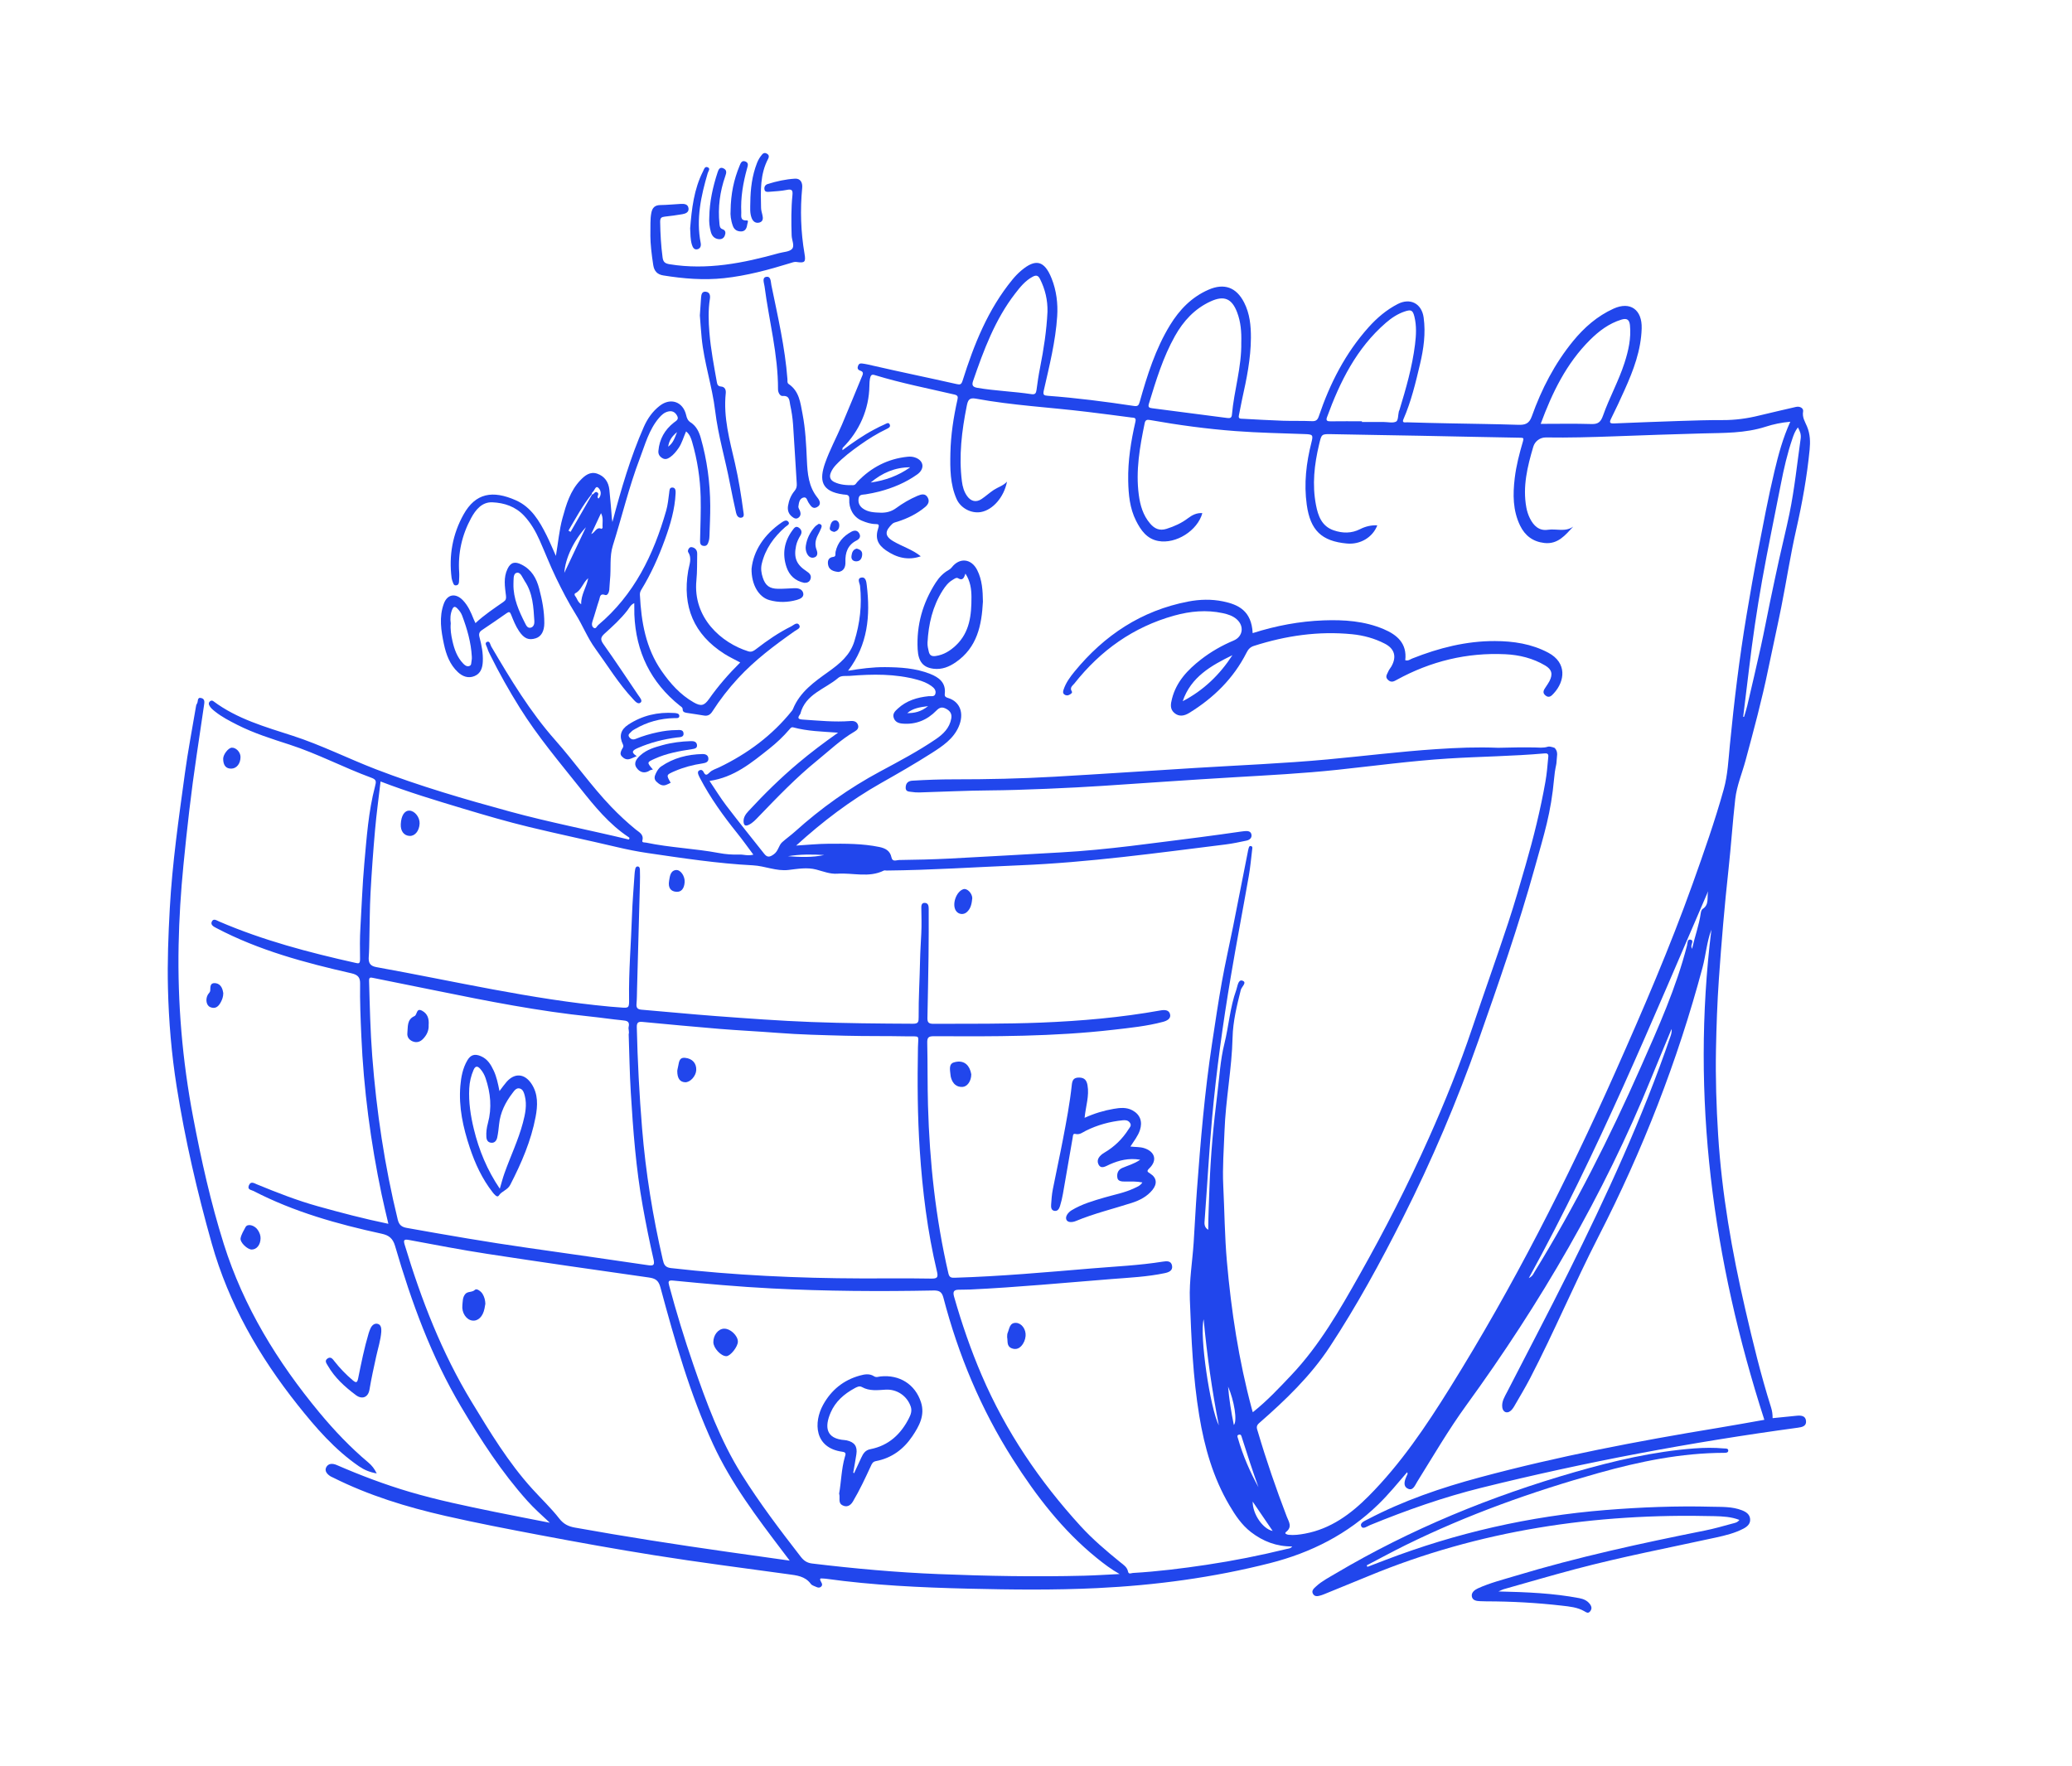
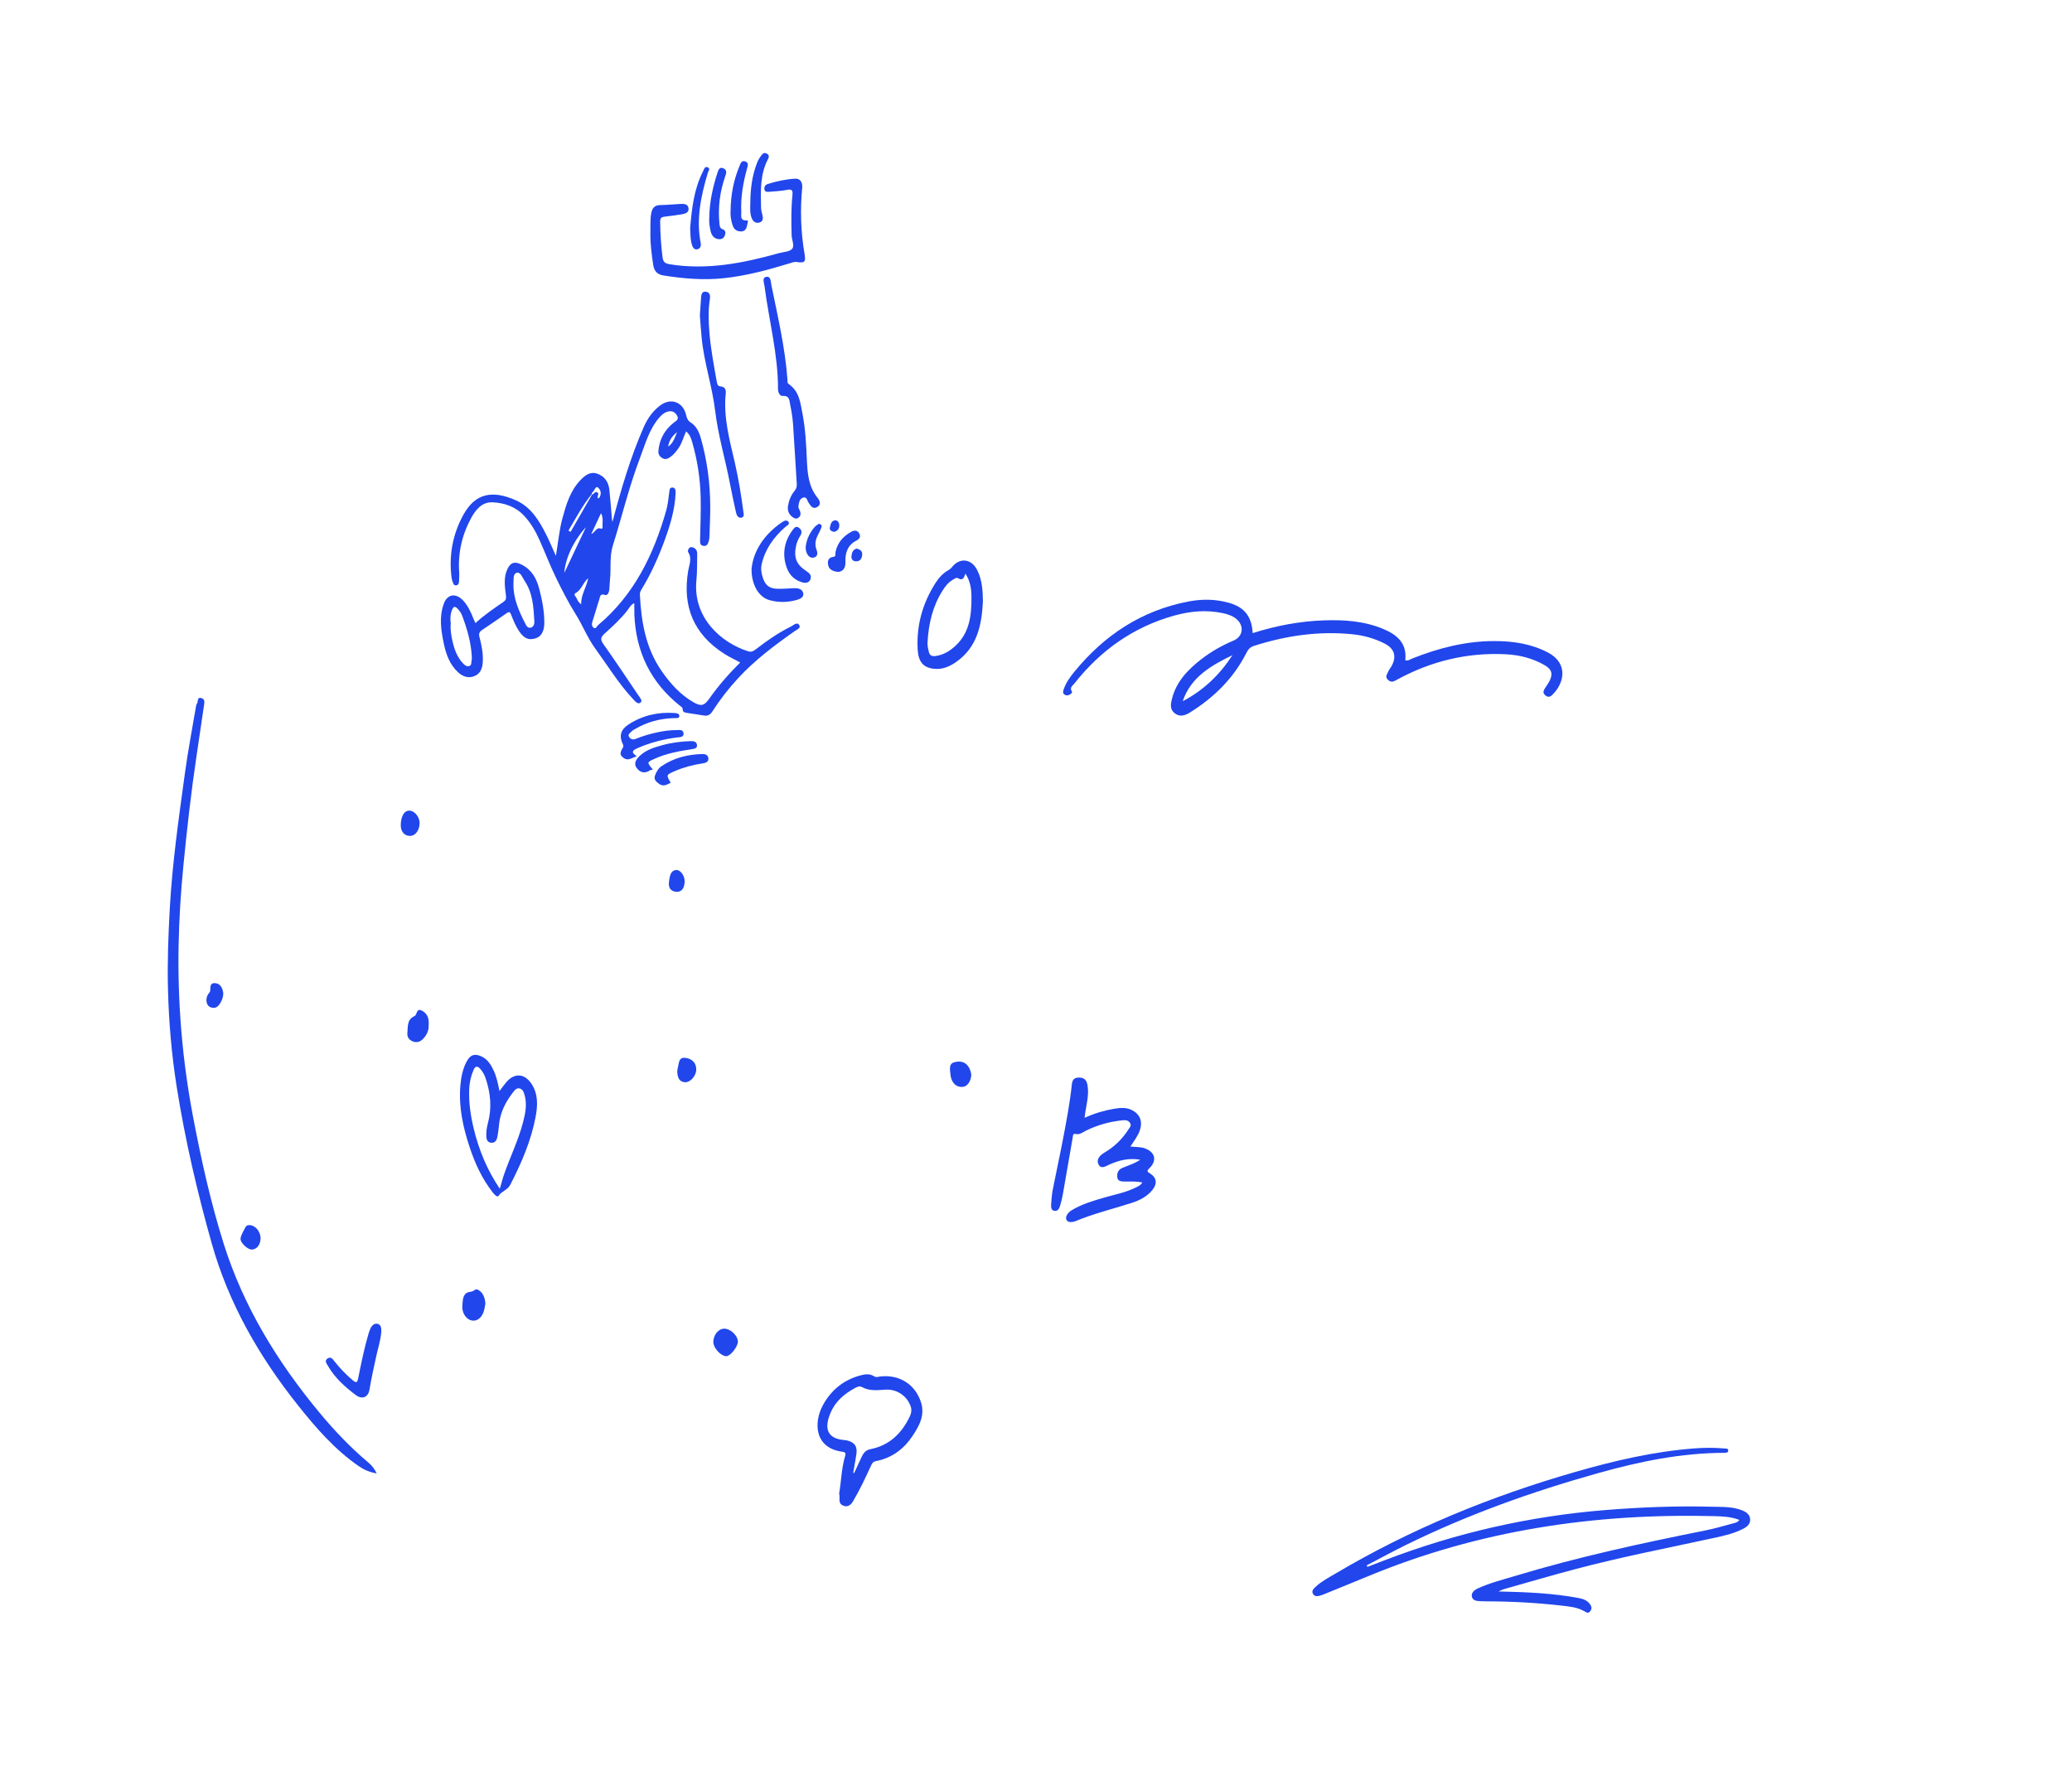
<svg xmlns="http://www.w3.org/2000/svg" width="1408" height="1200" viewBox="0 0 1408 1200" fill="none">
  <g clip-path="url(#clip0_3749_45150)">
-     <path d="M878.166 1050.97C867.501 1051.07 858.283 1047.55 850.04 1041.18C843.696 1036.27 839.365 1029.71 835.411 1022.99C824.348 1004.21 818.486 983.565 814.962 962.242C810.641 936.105 809.551 909.664 808.555 883.243C808.062 870.28 810.285 857.431 811.134 844.52C811.91 832.647 812.466 820.764 813.347 808.902C815.822 775.549 818.59 742.227 823.635 709.147C825.763 695.155 827.819 681.143 830.315 667.214C832.569 654.639 835.432 642.168 837.939 629.635C841.305 612.822 844.577 595.998 847.891 579.175C848.038 578.43 848.132 577.675 848.363 576.962C848.656 576.018 848.74 574.602 850.24 575.043C851.33 575.368 850.995 576.564 850.89 577.382C850.177 583.37 849.642 589.391 848.604 595.317C844.598 618.16 840.204 640.941 836.355 663.816C830.996 695.617 826.581 727.554 823.666 759.701C821.569 782.807 820.363 805.965 818.611 829.081C818.444 831.294 818.035 833.927 821.034 835.773C821.097 825.757 821.558 816.254 821.883 806.731C822.628 785.46 824.61 764.263 827.242 743.15C828.647 731.865 829.245 720.411 831.993 709.409C835.023 697.274 835.799 684.646 840.078 672.826C840.98 670.33 841.294 665.526 844.21 666.449C847.733 667.582 843.685 670.655 843.172 672.731C840.508 683.377 837.834 694.18 837.582 705.015C837.079 726.379 832.853 747.356 832.097 768.637C831.657 780.982 830.64 793.316 831.248 805.703C832.098 822.862 832.202 840.052 833.712 857.18C836.691 891.005 841.798 924.463 850.607 957.302C850.785 957.962 850.984 958.623 851.32 959.766C861.115 951.984 869.315 943.184 877.579 934.448C896.696 914.236 910.361 890.291 923.899 866.294C941.003 835.983 956.839 805.011 971.027 773.22C981.892 748.898 991.844 724.219 1000.34 698.952C1008.43 674.881 1017.01 650.978 1024.96 626.866C1029.22 613.955 1032.97 600.855 1036.75 587.776C1042.12 569.148 1046.79 550.385 1050.16 531.296C1051.1 525.968 1051.56 520.545 1052.04 515.144C1052.16 513.749 1052.68 511.735 1049.71 512.008C1027.89 513.948 1005.96 514.116 984.104 515.5C958.967 517.095 933.988 520.472 908.945 523.146C885.549 525.643 862.048 526.849 838.568 528.233C808.859 529.974 779.16 532.114 749.461 534.065C728.445 535.449 694.028 537.012 672.97 537.148C656.915 537.253 640.859 538.092 624.804 538.543C623.011 538.596 621.196 538.459 619.424 538.187C617.61 537.903 615.313 538.155 615.439 535.082C615.565 532.03 617.316 530.708 620.011 530.551C629.46 529.974 638.93 529.628 648.389 529.639C671.072 529.66 693.755 529.156 716.407 527.866C748.318 526.052 780.219 523.87 812.12 521.909C842.008 520.063 871.948 518.878 901.772 516.14C926.49 513.864 951.123 510.76 975.893 509.123C990.617 508.148 1003.35 507.624 1018.09 508.2C1028.14 508.001 1032.84 507.823 1042.76 507.97C1044.95 508.001 1048.84 508.484 1051.77 507.477C1053.51 506.942 1056.91 508.494 1056.51 508.316C1059.12 511.273 1057.87 513.549 1057.64 518.773C1057.47 520.44 1056.72 522.129 1056.1 528.883C1053.89 552.954 1049.41 566.337 1042.96 589.58C1031.92 629.372 1018.31 668.305 1004.63 707.207C990.103 748.468 972.946 788.764 953.242 827.823C938.099 857.82 922.043 887.323 903.555 915.422C890.53 935.203 873.405 951.627 855.567 967.203C853.239 969.237 854.162 970.947 854.718 972.845C860.475 992.396 867.113 1011.63 874.401 1030.67C875.712 1034.09 878.428 1037.61 873.898 1041.14C872.472 1042.25 874.58 1042.94 875.67 1043.05C879.425 1043.45 883.137 1042.93 886.818 1042.25C904.331 1038.98 917.911 1028.96 930.097 1016.7C951.92 994.735 969.077 969.206 985.352 943.079C1028.22 874.318 1064.87 802.284 1097.78 728.288C1116.49 686.219 1134.72 643.951 1150.23 600.571C1157.82 579.332 1165.32 558.041 1171.37 536.341C1174.05 526.712 1174.52 516.423 1175.5 506.386C1178.39 476.83 1181.93 447.378 1186.84 418.074C1189.29 403.38 1191.87 388.706 1194.7 374.096C1198.19 356.109 1201.56 338.09 1205.81 320.238C1208.51 308.901 1211.5 297.72 1216.57 286.613C1210.49 287.148 1205.05 288.312 1199.85 289.99C1185.84 294.51 1171.41 294.175 1157 294.552C1137.04 295.077 1117.09 295.801 1097.13 296.524C1081.61 297.091 1066.09 297.542 1050.56 297.29C1046.59 297.227 1043.05 299.786 1041.92 303.604C1037.95 317.05 1034.59 330.632 1037.2 344.865C1037.66 347.403 1038.46 349.9 1039.61 352.217C1042.2 357.43 1045.98 360.923 1051.87 360.031C1057.56 359.171 1063.68 361.772 1069.09 357.86C1063.65 363.713 1058.64 370.079 1049.39 369.009C1041.7 368.118 1036.3 364.069 1032.96 357.189C1027.97 346.879 1028 336.023 1029.31 324.948C1030.33 316.389 1032.52 308.114 1034.92 299.891C1035.57 297.657 1035.16 297.51 1033.04 297.479C1010.5 297.112 987.974 296.577 965.438 296.147C945.45 295.759 925.451 295.486 905.463 295.066C897.85 294.909 898.102 294.836 896.371 302.083C893.12 315.676 891.589 329.353 894.253 343.187C895.669 350.571 898.154 357.619 906.271 360.409C912.322 362.496 918.415 362.569 924.224 359.612C927.937 357.724 931.786 356.832 935.928 357.021C932.792 365.202 924.35 370.226 915.227 369.376C898.028 367.793 890.415 360.377 887.992 343.051C885.979 328.661 887.636 314.575 891.18 300.625C892.502 295.454 891.998 295.192 886.44 294.993C870.836 294.427 855.221 294.143 839.627 292.969C820.059 291.5 800.689 288.868 781.394 285.438C779.516 285.102 778.31 285.323 777.849 287.588C774.546 303.698 771.651 319.84 773.864 336.391C774.808 343.481 776.748 350.193 781.551 355.804C784.571 359.339 787.969 360.891 792.688 359.402C797.921 357.745 802.839 355.553 807.202 352.238C810.149 349.994 813.242 348.431 817.038 348.725C813.787 360.587 799.179 369.869 787.13 367.667C779.296 366.23 775.248 360.367 771.997 353.938C767.698 345.431 766.848 336.128 766.66 326.762C766.387 313.127 768.537 299.755 771.578 286.529C772.26 283.582 770.309 283.938 768.893 283.749C758.899 282.407 748.884 281.138 738.869 279.911C713.617 276.817 688.134 275.548 663.07 270.912C658.425 270.052 657.68 272.212 656.925 275.957C653.548 292.864 651.472 309.824 653.643 327.077C654.094 330.685 655.048 334.167 657.229 337.188C659.82 340.775 663.354 341.582 667.003 339.149C669.876 337.23 672.446 334.838 675.33 332.94C678.193 331.062 681.643 330.181 684.296 327.329C682.261 337.817 674.742 346.48 666.657 347.97C660.124 349.176 652.814 345.4 650.046 339.138C645.61 329.112 645.599 318.445 645.83 307.757C646.103 295.507 647.969 283.477 650.633 271.551C651.063 269.622 650.885 268.678 648.557 268.132C630.593 263.947 612.471 260.402 594.801 255.022C592.609 254.351 590.9 253.679 590.785 262.269C590.564 278.138 583.958 293.032 572.737 304.244C572.412 304.569 572.538 304.747 572.454 305.974C579.553 300.741 586.454 295.905 593.899 291.962C596.29 290.693 598.702 289.455 601.188 288.385C602.278 287.913 603.851 286.655 604.648 288.564C605.33 290.21 603.694 290.965 602.53 291.521C596.133 294.584 590.134 298.307 584.356 302.419C578.578 306.53 572.915 310.767 568.039 315.97C566.581 317.522 565.385 319.211 564.567 321.193C563.382 324.067 564.19 326.259 566.896 327.58C570.922 329.542 575.285 329.804 579.69 329.72C581.378 329.688 581.829 328.273 582.731 327.329C592.043 317.627 603.285 311.795 616.74 310.4C618.722 310.191 620.641 310.369 622.497 311.156C627.887 313.421 628.39 318.781 623.283 322.42C615.481 327.989 606.735 331.618 597.496 334.052C594.455 334.849 591.34 335.426 588.236 335.95C586.212 336.296 583.842 335.782 583.433 338.834C583.056 341.656 584.021 343.869 586.265 345.515C589.883 348.158 594.203 348.274 598.388 348.421C602.205 348.547 605.707 347.686 608.906 345.337C613.415 342.023 618.271 339.18 623.42 336.988C626.094 335.845 628.852 335.132 630.467 338.215C631.83 340.817 630.687 342.893 628.674 344.571C623.168 349.176 616.855 352.27 610.07 354.462C608.801 354.871 607.27 355.133 606.379 355.993C601.617 360.587 600.632 364.017 606.892 367.751C613.027 371.411 620.064 373.446 625.695 378.05C617.075 381.071 609.273 379.015 602.058 374.033C596.227 370.006 594.591 365.496 596.836 358.815C597.612 356.518 596.94 356.172 595.105 356.161C591.76 356.14 588.645 355.112 585.625 353.843C579.899 351.431 576.722 345.536 577.11 339.327C577.267 336.81 576.218 336.212 574.016 336.128C573.712 336.118 573.418 336.086 573.114 336.055C557.898 334.041 556.597 326.269 560.729 314.575C563.865 305.712 568.395 297.342 572.097 288.679C576.68 277.939 581.063 267.115 585.531 256.322C586.223 254.655 587.345 252.809 584.66 251.938C582.647 251.288 582.51 250.029 583.14 248.435C583.674 247.093 584.629 246.904 585.667 247.019C588.184 247.302 590.648 247.911 593.123 248.477C612.073 252.84 631.128 256.731 650.088 261.021C652.416 261.546 653.286 261.336 654.115 258.703C661.854 234.108 671.334 210.31 687.987 190.004C689.78 187.812 691.752 185.757 693.912 183.921C703.655 175.646 709.716 176.915 714.634 189.281C717.864 197.409 718.976 206.23 718.399 214.956C717.287 232.052 713.093 248.645 709.317 265.279C708.615 268.384 709.317 268.772 712.055 268.982C731.591 270.44 751.024 272.946 770.393 275.862C773.161 276.282 773.78 275.589 774.504 273.009C779.59 254.959 785.211 237.076 795.089 220.935C801.497 210.467 809.771 201.877 821.265 196.874C831.846 192.27 840.099 195.207 845.395 205.527C849.285 213.11 850.082 221.323 850.04 229.65C849.967 243.757 847.136 257.487 844.094 271.174C843.276 274.845 842.7 278.568 841.882 282.239C841.315 284.798 843.119 284.526 844.535 284.599C853.554 285.081 862.562 285.616 871.591 285.931C878.208 286.162 884.836 285.91 891.453 286.214C894.253 286.34 895.333 285.428 896.204 282.847C903.723 260.602 914.231 240.002 930.024 222.382C935.718 216.026 942.157 210.572 949.749 206.639C958.307 202.202 966.098 206.251 967.42 215.795C968.898 226.514 967.42 237.108 964.945 247.523C961.935 260.224 958.925 272.925 953.661 284.966C952.466 287.693 955.098 286.959 956.178 287.001C965.815 287.315 975.453 287.515 985.09 287.714C1000.6 288.029 1016.12 288.196 1031.63 288.7C1036.3 288.857 1039.1 288.06 1040.92 282.942C1047.51 264.472 1056.43 247.156 1068.9 231.884C1076.51 222.571 1085.44 214.757 1096.48 209.754C1107.92 204.573 1115.95 210.572 1115.58 223.179C1115.14 238.136 1109.98 251.634 1103.99 264.965C1101.04 271.53 1098.02 278.075 1094.8 284.505C1093.47 287.158 1093.92 287.882 1096.83 287.766C1111.57 287.158 1126.31 286.581 1141.05 286.099C1150.92 285.774 1160.81 285.449 1170.68 285.49C1179.03 285.532 1187.34 284.421 1195.46 282.386C1203.73 280.32 1212.08 278.537 1220.37 276.554C1223.22 275.873 1225.66 277.53 1225.28 279.606C1224.56 283.645 1226.58 286.623 1227.9 289.749C1230.14 295.066 1230.22 300.373 1229.7 305.691C1227.91 323.92 1224.66 341.981 1220.6 359.842C1216.65 377.222 1213.97 394.863 1210.49 412.337C1207.68 426.507 1204.47 440.592 1201.57 454.741C1197.28 475.676 1191.71 496.296 1186.14 516.906C1183.79 525.59 1180.19 534.012 1179.17 542.98C1177.37 558.849 1176.33 574.802 1174.6 590.67C1171.88 615.538 1169.77 640.469 1168.04 665.421C1166.94 681.321 1166.38 697.264 1166.07 713.216C1165.71 732.578 1166.32 751.877 1167.53 771.175C1170.03 811.157 1176.91 850.457 1185.9 889.431C1191.1 911.981 1196.55 934.468 1203.52 956.546C1204.24 958.843 1204.59 961.193 1204.55 963.783C1210.02 963.228 1215.37 962.672 1220.73 962.158C1223.73 961.875 1226.97 961.969 1227.27 965.776C1227.56 969.321 1224.45 969.898 1221.65 970.276C1149.27 980.124 1077.55 993.497 1006.64 1011.1C980.759 1017.52 955.675 1026.36 931.009 1036.46C929.09 1037.24 926.154 1039.61 925.042 1037.31C923.889 1034.93 927.339 1033.63 929.353 1032.57C953.598 1019.83 979.343 1011.07 1005.7 1003.99C1058.89 989.7 1112.9 979.359 1167.2 970.444C1177.96 968.681 1188.69 966.699 1198.93 964.906C1163.89 856.152 1148.94 745.604 1162.95 631.795C1159.79 640.186 1159.21 648.975 1156.96 657.429C1140.01 720.978 1116.26 781.831 1086.25 840.335C1069.96 872.073 1056.19 905.049 1039.74 936.713C1036.41 943.1 1032.69 949.278 1029.08 955.519C1028.33 956.819 1027.42 958.162 1026.23 959.032C1023.8 960.847 1021.26 959.504 1020.86 956.494C1020.33 952.456 1022.45 949.257 1024.15 945.953C1037.96 918.988 1052.12 892.19 1065.62 865.067C1091.71 812.678 1116.22 759.585 1135.22 704.112C1135.73 702.613 1136.13 701.071 1135.87 699.298C1131.26 710.469 1126.58 721.628 1122.03 732.819C1089.86 811.922 1046.65 885.865 996.458 954.952C984.346 971.629 973.995 989.438 963.099 1006.9C961.505 1009.45 960.1 1013.75 956.272 1011.46C953.242 1009.66 954.552 1005.86 955.926 1002.89C956.22 1002.25 956.881 1001.66 956.178 1000.56C949.791 1008 943.646 1015.53 936.672 1022.33C915.877 1042.59 890.95 1055.21 863.023 1062.31C824.442 1072.12 785.221 1077.38 745.476 1079.29C716.291 1080.7 687.096 1080.36 657.932 1079.66C625.59 1078.88 593.259 1077.38 561.159 1072.9C559.974 1072.74 558.768 1072.77 557.604 1072.71C557.447 1073.09 557.195 1073.39 557.258 1073.58C557.762 1075.18 559.743 1076.87 557.814 1078.42C556.241 1079.7 554.406 1078.24 552.77 1077.68C552.088 1077.44 551.375 1076.95 550.945 1076.38C547.033 1071.09 541.287 1070.62 535.383 1069.81C505.097 1065.64 474.769 1061.76 444.566 1056.94C418.549 1052.8 392.636 1048.13 366.754 1043.23C345.329 1039.17 323.926 1035.06 302.669 1030.21C276.336 1024.2 250.602 1016.32 226.335 1004.16C225.8 1003.89 225.224 1003.69 224.72 1003.39C222.371 1001.93 220.326 999.717 221.7 997.115C223.074 994.514 225.884 994.367 228.82 995.637C244.981 1002.65 261.424 1008.89 278.339 1013.88C297.268 1019.46 316.564 1023.45 335.87 1027.42C348.098 1029.92 360.368 1032.25 373.623 1034.86C367.981 1029.59 362.905 1025.08 358.365 1020.01C340.872 1000.5 326.768 978.666 313.418 956.19C293.021 921.882 279.556 884.806 268.461 846.744C266.961 841.615 264.287 839.517 259.484 838.469C229.387 831.913 199.835 823.669 172.286 809.405C170.744 808.608 167.902 808.608 169.129 805.587C170.398 802.493 172.705 804.119 174.467 804.843C188.111 810.444 201.817 815.835 216.058 819.799C231.704 824.162 247.393 828.305 263.909 831.703C262.315 824.813 260.711 818.331 259.337 811.807C251.881 776.262 247.11 740.381 245.537 704.06C245.023 692.24 244.509 680.43 244.708 668.588C244.771 664.624 243.586 662.537 238.898 661.477C207.249 654.293 175.946 645.913 146.971 630.673C145.125 629.708 142.986 628.565 143.887 626.425C144.978 623.856 147.159 625.502 148.911 626.247C178.735 639.095 209.965 647.318 241.552 654.366C243.701 654.849 244.719 655.174 244.666 651.608C244.561 644.581 244.477 637.553 244.907 630.537C245.788 615.947 246.25 601.316 247.571 586.758C249.165 569.222 250.34 551.591 254.838 534.484C255.751 531.013 255.845 529.827 252.259 528.516C233.55 521.646 215.848 512.249 196.846 506.071C184.734 502.138 172.548 498.352 161.138 492.552C155.916 489.898 150.693 487.203 146.09 483.521C144.569 482.305 143.007 481.077 142.147 479.232C141.727 478.319 141.801 477.49 142.535 476.756C143.29 476.012 144.16 475.917 144.978 476.526C161.107 488.608 180.151 493.957 198.902 500.03C218.271 506.302 236.465 515.479 255.426 522.79C285.24 534.285 315.872 543.179 346.651 551.58C373.361 558.87 400.564 564.093 427.295 570.543C428.186 569.589 427.546 569.18 427.137 568.907C413.85 560.097 403.919 547.815 394.198 535.596C380.03 517.808 365.328 500.387 353.226 481.025C345.959 469.393 339.226 457.468 333.144 445.176C332.41 443.697 331.634 442.197 331.204 440.613C330.805 439.156 329.012 437.058 330.931 436.219C332.902 435.348 333.112 438.159 333.836 439.386C346.902 461.601 360.168 483.668 377.356 503.061C390.444 517.839 401.728 534.128 415.434 548.402C420.667 553.846 426.173 558.954 432.014 563.736C434.289 565.603 437.624 567.009 436.502 571.256C436.093 572.798 438.159 572.463 439.113 572.662C455.42 576.081 472.168 576.647 488.506 579.71C493.089 580.57 497.745 580.937 502.401 580.759C505.401 580.643 508.043 581.829 511.944 580.822C508.169 575.787 504.74 570.931 501.017 566.306C491.558 554.548 482.77 542.351 475.744 528.957C475.324 528.16 474.926 527.352 474.601 526.524C474.139 525.317 473.982 524.101 475.44 523.461C476.625 522.947 477.579 523.545 478.061 524.573C479.414 527.426 480.431 526.723 482.361 524.824C483.997 523.22 486.535 522.517 488.706 521.479C507.928 512.217 524.759 499.82 538.193 483.007C538.476 482.651 538.696 482.252 538.864 481.833C543.594 470.18 553.399 463.373 563.047 456.461C570.587 451.06 577.571 445.396 580.528 435.946C584.398 423.57 585.814 411.068 584.43 398.177C584.23 396.279 582.133 393.112 585.3 392.524C588.404 391.947 588.729 395.513 589.002 397.737C591.487 418.41 589.778 438.201 576.281 455.853C584.681 454.427 592.987 453.336 601.387 453.388C611.821 453.462 622.182 454.08 632.019 457.951C638.154 460.373 642.925 464.002 642.002 471.617C641.772 473.526 642.978 473.956 644.278 474.354C652.426 476.83 655.426 484.811 651.43 493.936C647.823 502.18 640.513 507.057 633.183 511.745C621.868 518.972 610.227 525.643 598.545 532.261C577.823 543.997 559.051 558.251 541.014 574.655C548.701 574.193 555.779 573.459 562.858 573.417C574.436 573.333 586.055 573.249 597.496 575.609C601.586 576.448 604.879 578.126 605.791 582.72C606.441 585.961 609.273 584.493 610.877 584.472C622.455 584.335 634.043 584.052 645.599 583.465C670.684 582.185 695.768 580.675 720.853 579.291C752.712 577.539 784.246 572.851 815.864 568.918C825.113 567.764 834.321 566.379 843.549 565.1C844.294 564.995 845.038 564.9 845.793 564.838C847.87 564.638 850.04 564.827 850.428 567.271C850.796 569.578 848.992 570.879 846.957 571.309C842.259 572.295 837.54 573.312 832.79 573.899C786.28 579.679 739.866 586.139 692.927 588.059C662.756 589.296 632.617 591.331 602.404 591.625C601.806 591.625 601.104 591.394 600.632 591.625C590.397 596.722 579.574 593.041 569.045 593.764C564.043 594.111 559.439 592.202 554.678 590.954C548.502 589.328 542.115 590.471 535.854 591.216C527.517 592.212 519.852 588.51 511.651 588.08C487.615 586.842 463.81 583.203 440.015 579.721C433.094 578.703 426.235 577.34 419.429 575.724C399.578 571.036 379.6 566.872 359.78 562.079C344.627 558.419 329.662 554.035 314.729 549.546C296.073 543.934 277.427 538.323 258.603 531.096C257.303 542.371 255.814 553.185 254.859 564.051C253.601 578.294 252.563 592.569 251.787 606.854C251.22 617.353 251.252 627.883 250.99 638.392C250.895 642.284 250.885 646.185 250.591 650.066C250.308 653.968 251.074 656.401 255.667 657.24C308.583 666.784 361.018 679.15 414.71 684.132C416.965 684.342 419.22 684.457 421.474 684.657C427.295 685.16 427.578 685.076 427.483 679.087C427.179 660.124 428.826 641.224 429.455 622.293C429.77 612.979 430.577 603.686 431.185 594.383C431.259 593.188 431.395 591.981 431.626 590.796C431.793 589.915 432.14 588.877 433.209 588.856C434.625 588.824 434.814 590.146 434.845 591.1C434.95 594.257 434.929 597.425 434.845 600.582C434.216 624.338 433.555 648.084 432.905 671.84C432.811 675.291 432.832 678.752 432.528 682.181C432.286 684.877 433.209 685.968 435.946 686.188C452.767 687.572 469.557 689.272 486.378 690.52C508.012 692.124 529.636 693.74 551.323 694.558C574.341 695.428 597.37 695.627 620.399 695.732C624.017 695.753 624.29 694.537 624.259 691.233C624.154 678.427 624.961 665.599 625.213 652.793C625.339 646.626 625.758 640.48 626.052 634.323C626.325 628.712 626.178 623.121 626.083 617.51C626.062 616.031 625.853 613.357 628.632 613.608C631.023 613.829 631.075 616.115 631.086 617.846C631.128 628.523 631.107 639.211 630.97 649.888C630.792 663.848 630.498 677.797 630.226 691.757C630.173 694.61 630.823 695.806 634.295 695.795C658.635 695.701 682.985 695.932 707.315 694.967C734.538 693.876 761.636 691.526 788.472 686.712C791.566 686.156 794.429 686.314 795.121 689.387C795.782 692.282 792.971 693.74 790.381 694.432C779.307 697.4 767.928 698.522 756.592 699.833C716.008 704.522 675.235 704.427 634.483 704.217C630.635 704.196 630.026 705.382 630.1 708.822C630.414 722.96 630.205 737.109 630.603 751.237C631.683 789.74 635.784 827.875 644.488 865.466C645.159 868.371 646.669 868.423 648.976 868.35C679.965 867.416 710.817 864.616 741.701 862.036C757.882 860.683 774.116 859.98 790.182 857.41C792.845 856.98 795.761 856.75 796.432 860.053C797.145 863.578 794.177 864.668 791.461 865.235C779.653 867.72 767.635 868.287 755.648 869.22C723.601 871.738 691.595 874.832 659.463 876.352C657.229 876.457 653.527 876.426 651.294 876.499C648.273 876.604 647.34 877.726 648.326 881.198C653.527 899.437 659.673 917.32 667.171 934.773C683.52 972.835 706.402 1006.57 734.224 1037.06C742.456 1046.08 751.758 1053.97 761.227 1061.66C763.398 1063.42 765.904 1064.91 766.544 1068.05C766.964 1070.14 768.705 1069.07 769.837 1068.99C786.658 1068.01 803.353 1065.93 820.006 1063.43C838.285 1060.69 856.406 1057.09 874.359 1052.68C875.607 1052.38 877.086 1052.43 878.124 1050.91L878.166 1050.97ZM760.829 1069.73C755.082 1066.52 750.143 1062.75 745.298 1058.83C722.048 1040.01 704.095 1016.59 688.197 991.609C666.583 957.627 651.231 920.802 641.059 881.838C639.978 877.684 637.933 876.95 634.19 877.024C597.643 877.737 561.117 877.506 524.592 875.639C502.171 874.496 479.855 872.482 457.528 870.29C453.984 869.944 453.984 870.919 454.739 873.751C459.584 891.77 465.016 909.611 471.088 927.252C480.002 953.159 489.429 978.866 504.1 1002.22C516.297 1021.65 530.129 1039.9 544.171 1058C546.257 1060.7 548.46 1062.16 551.868 1062.57C580.445 1066.01 609.095 1068.61 637.85 1069.76C670.799 1071.08 703.77 1071.7 736.751 1070.85C744.773 1070.64 752.796 1070.1 760.808 1069.72L760.829 1069.73ZM585.258 868.832C601.072 868.832 616.886 868.675 632.69 868.937C636.895 869 637.671 868.182 636.675 863.997C630.226 836.969 626.87 809.447 625.024 781.768C623.462 758.421 623.357 735.032 623.787 711.622C623.944 703.064 625.632 704.49 616.425 704.301C602.446 704.018 588.457 704.249 574.478 703.882C558.999 703.473 543.51 703.127 528.052 701.92C515.007 700.903 501.919 700.295 488.873 699.225C471.465 697.799 454.078 696.131 436.691 694.505C433.922 694.243 432.653 694.715 432.727 698.029C433.241 720.988 434.447 743.895 436.313 766.78C438.767 796.903 443.581 826.648 450.387 856.078C451.089 859.11 451.813 861.323 455.892 861.784C498.878 866.693 542.021 868.706 585.258 868.822V868.832ZM536.641 1060.61C534.47 1057.75 533.128 1055.99 531.786 1054.21C514.294 1031.16 496.843 1008.07 484.616 981.603C468.791 947.338 458.577 911.153 448.772 874.874C447.44 869.944 445.196 868.79 440.728 868.161C404.192 862.99 367.677 857.736 331.204 852.145C313.355 849.408 295.611 845.968 277.857 842.674C274.47 842.045 274.061 842.811 274.994 845.926C286.226 883.201 300.183 919.271 320.486 952.697C333.018 973.317 345.455 993.958 361.762 1011.91C367.834 1018.61 374.462 1024.86 379.999 1031.96C382.977 1035.78 386.176 1037.34 390.643 1038.15C425.05 1044.33 459.584 1049.7 494.19 1054.62C507.897 1056.57 521.613 1058.49 536.651 1060.61H536.641ZM427.2 702.927C427.746 700.956 426.854 699.351 427.169 698.029C428.123 693.981 425.9 693.687 422.827 693.393C415.633 692.701 408.492 691.6 401.308 690.855C366.083 687.237 331.413 680.377 296.765 673.319C282.324 670.371 267.884 667.477 253.444 664.571C251.85 664.246 250.728 663.974 250.801 666.585C251.273 683.671 251.64 700.756 252.951 717.821C255.835 755.296 261.351 792.33 270.285 828.861C271.208 832.658 273.138 833.917 276.536 834.514C303.948 839.412 331.382 844.174 358.962 848.086C386.092 851.936 413.221 855.837 440.33 859.823C444 860.358 445.028 859.886 444.084 855.764C441.337 843.786 438.925 831.724 436.754 819.631C432.171 794.103 430.22 768.27 428.647 742.427C427.84 729.127 427.662 715.797 427.211 702.927H427.2ZM482.151 530.719C486.126 536.603 489.576 542.267 493.572 547.511C501.982 558.534 510.655 569.348 519.285 580.193C521.236 582.647 522.798 582.794 525.861 580.56C529.038 578.242 529.059 574.529 531.576 572.305C534.397 569.809 537.48 567.617 540.28 565.1C557.94 549.21 577.12 535.544 598.083 524.29C610.919 517.399 623.839 510.571 635.92 502.348C640.996 498.897 645.285 494.733 646.428 488.283C646.973 485.199 645.694 483.165 642.925 481.696C640.241 480.27 638.51 480.658 636.298 482.923C630.016 489.363 622.308 492.573 613.132 491.755C610.311 491.503 608.109 490.486 607.27 487.675C606.441 484.906 608.319 483.207 610.122 481.549C616.037 476.096 623.262 473.945 631.054 473.127C632.68 472.959 634.997 473.788 635.626 471.47C636.256 469.142 634.735 467.506 632.921 466.205C630.079 464.149 626.87 462.912 623.514 461.989C608.361 457.804 592.934 458.077 577.466 459.325C574.813 459.534 571.688 458.905 569.633 460.678C560.666 468.376 547.369 471.554 543.877 485.042C543.835 485.189 543.762 485.325 543.667 485.441C541.863 487.874 542.115 488.818 545.492 489.028C556.304 489.72 567.095 490.863 577.949 490.003C580.235 489.825 582.28 490.349 583.056 492.741C583.716 494.786 582.5 496.128 580.78 497.135C571.352 502.621 563.498 510.183 555.098 517.011C540.93 528.527 528.314 541.69 515.667 554.811C513.591 556.961 511.588 559.247 508.777 560.569C506.407 561.681 505.401 560.81 505.285 558.377C505.149 555.398 506.764 553.216 508.62 551.213C519.264 539.697 530.433 528.705 542.44 518.605C550.893 511.494 559.712 504.834 569.507 497.922C558.653 497.167 548.69 496.946 539.042 494.324C537.784 493.978 537.102 494.933 536.431 495.719C532.31 500.544 527.696 504.886 522.746 508.809C510.717 518.332 498.899 528.296 482.183 530.708L482.151 530.719ZM843.497 232.629C843.685 225.675 843.172 218.784 840.655 212.219C837.047 202.8 831.762 200.65 822.617 204.845C811.795 209.817 804.171 218.134 798.435 228.35C790.297 242.845 785.515 258.64 780.701 274.425C779.946 276.921 781.121 277.205 783.019 277.456C800.05 279.638 817.08 281.83 834.111 284.085C835.978 284.326 836.953 283.896 837.131 281.893C838.568 265.384 843.832 249.379 843.486 232.64L843.497 232.629ZM925.472 286.277C925.472 286.445 925.472 286.613 925.472 286.791C930.433 286.791 935.393 286.791 940.353 286.791C943.206 286.791 946.509 287.672 948.743 286.497C950.169 285.753 950.012 281.987 950.578 279.575C950.641 279.292 950.861 279.04 950.945 278.757C955.412 264.094 959.67 249.358 961.558 234.098C962.334 227.836 962.69 221.49 961.149 215.229C960.048 210.761 958.925 210.205 954.458 211.715C949.666 213.341 945.513 216.12 941.758 219.372C921.802 236.646 910.539 259.406 901.699 283.655C900.818 286.057 902.202 286.361 904.247 286.33C911.315 286.235 918.394 286.288 925.462 286.288L925.472 286.277ZM711.803 211.852C711.981 204.006 710.24 196.612 706.727 189.616C705.563 187.298 704.252 186.722 701.777 188.043C696.67 190.76 693.22 195.112 689.822 199.507C676.127 217.253 668.471 237.926 661.277 258.819C660.302 261.64 660.805 263.003 664.172 263.58C676.368 265.646 688.753 266.035 700.959 267.87C703.424 268.237 704.053 267.22 704.347 265.017C705.018 259.951 705.752 254.906 706.759 249.872C709.244 237.317 711.195 224.658 711.803 211.852ZM1046.94 288.06C1058.77 288.06 1070.17 287.819 1081.55 288.176C1086.17 288.322 1087.85 286.581 1089.33 282.396C1093.6 270.293 1099.91 258.986 1103.87 246.746C1106.57 238.408 1108.5 229.892 1107.61 221.029C1107.26 217.589 1105.86 215.995 1101.89 217.19C1093.38 219.77 1086.53 224.994 1080.48 231.003C1064.39 246.988 1054.75 266.905 1046.96 288.06H1046.94ZM1184.55 487.171C1184.76 487.15 1184.97 487.14 1185.18 487.119C1185.88 484.675 1186.69 482.263 1187.28 479.787C1190.42 466.331 1193.6 452.874 1196.58 439.376C1198.78 429.391 1200.66 419.343 1202.74 409.337C1204.8 399.478 1206.88 389.619 1209.05 379.781C1211.31 369.534 1213.88 359.339 1216 349.06C1219.46 332.237 1221.21 315.141 1223.61 298.15C1224.02 295.234 1223.19 293.053 1221.73 290.451C1219.75 293.042 1218.86 295.559 1218.01 298.077C1214.56 308.187 1212.17 318.56 1210.15 329.028C1205.91 350.885 1201.29 372.68 1197.39 394.601C1193.83 414.613 1190.87 434.74 1188.49 454.93C1187.22 465.681 1185.87 476.421 1184.55 487.161V487.171ZM1160.72 605.7C1122.49 694.096 1085.88 783.09 1038.87 868.612C1041.59 867.217 1041.96 865.707 1042.7 864.501C1070.22 819.768 1093.83 773 1115.06 724.995C1126.97 698.082 1139.04 671.232 1146.39 642.588C1146.8 640.983 1146.48 638.057 1148.81 638.581C1151.28 639.137 1149.16 641.654 1149.34 643.28C1149.38 643.689 1149.57 644.088 1149.8 644.874C1151.69 636.494 1154.57 628.764 1155.73 620.604C1155.88 619.597 1156.24 618.234 1156.96 617.772C1161.69 614.773 1159.82 609.77 1160.72 605.7ZM817.93 896.574C815.014 907.398 822.261 957.029 828.249 968.702C823.645 945.146 820.226 921.421 817.93 896.574ZM591.665 327.937C601.397 326.563 610.468 323.333 618.522 317.564C608.266 317.564 599.468 321.35 591.665 327.937ZM855.19 1010.77C851.121 999.465 847.44 988.179 843.864 976.852C843.539 975.814 843.381 974.66 841.913 975.006C840.288 975.394 840.969 976.611 841.242 977.523C844.577 989.186 849.39 1000.24 855.2 1010.77H855.19ZM851.236 1020.48C851.194 1029.08 858.22 1039.12 864.827 1040.44C860.38 1033.91 855.945 1027.38 851.236 1020.48ZM838.442 968.44C840.917 965.713 838.715 951.9 834.53 942.356C835.233 950.988 836.628 959.525 838.442 968.44ZM535.435 581.892C543.709 582.479 551.941 582.846 560.09 581.063C551.836 580.591 543.594 580.507 535.435 581.892ZM616.509 484.644C621.322 484.654 625.832 483.783 630.666 479.882C624.783 480.626 620.232 481.392 616.509 484.644Z" fill="#2146EC" />
    <path d="M431.028 409.893C428.564 410.921 427.651 413.123 426.32 414.833C421.779 420.717 416.284 425.667 410.82 430.618C408.24 432.957 407.779 434.551 409.981 437.656C418.087 449.077 425.816 460.762 433.671 472.372C434.74 473.956 436.827 476.19 435.328 477.459C433.513 478.99 431.563 476.567 430.21 475.12C420.363 464.632 412.928 452.339 404.517 440.771C399.159 433.397 395.939 424.975 391.157 417.35C386.228 409.473 381.95 401.146 377.891 392.776C373.833 384.396 370.477 375.69 366.691 367.174C363.996 361.112 360.724 355.406 356.131 350.487C350.279 344.225 342.697 341.74 334.643 341.372C327.481 341.037 323.181 346.501 320.14 352.092C313.932 363.534 311.1 375.911 312.034 389.032C312.181 391.119 311.981 393.227 311.908 395.325C311.856 396.657 311.363 397.705 309.853 397.821C308.479 397.936 308.133 396.824 307.776 395.849C307.42 394.863 307.021 393.867 306.885 392.839C304.913 377.589 307.556 363.02 314.96 349.711C323.16 334.964 334.801 333.055 350.5 339.978C360.997 344.613 366.597 354.137 371.494 363.954C373.623 368.233 375.448 372.67 377.744 377.788C379.317 368.705 379.989 360.283 382.222 352.134C384.771 342.83 387.466 333.611 394.345 326.395C397.439 323.144 400.994 320.249 405.849 321.917C410.862 323.637 413.536 327.622 414.092 332.824C414.794 339.38 415.256 345.956 415.822 352.522C415.875 353.088 415.99 353.633 416.158 354.766C422.114 332.363 428.406 310.725 437.54 290.032C440.005 284.463 443.434 279.565 448.3 275.778C455.683 270.041 464.156 272.957 466.274 282.145C466.778 284.337 467.428 285.879 469.399 287.148C473.122 289.549 474.999 293.409 476.174 297.531C480.474 312.624 482.55 328.042 482.634 343.722C482.676 350.476 482.33 357.241 482.12 364.006C482.078 365.202 481.994 366.44 481.659 367.572C481.145 369.292 480.62 371.264 478.198 371.013C475.744 370.761 475.681 368.904 475.723 366.975C475.912 357.22 476.373 347.466 476.122 337.723C475.796 325.053 473.877 312.561 470.333 300.363C469.588 297.814 468.76 295.245 466.222 293.189C464.418 297.175 463.453 301.118 461.157 304.443C459.51 306.824 457.759 309.037 455.368 310.694C453.648 311.879 451.96 312.529 449.957 311.271C448.122 310.117 447.209 308.596 447.409 306.394C448.09 298.465 451.687 292.119 457.864 287.232C459.51 285.931 461.629 285.081 460.014 282.344C458.598 279.942 456.679 279.009 453.963 279.68C451.341 280.33 449.506 282.029 447.807 284.022C440.991 292.025 438.421 302.01 434.793 311.512C427.41 330.874 422.66 351.064 416.441 370.792C414.092 378.239 415.35 386.347 414.501 394.129C414.249 396.373 414.26 398.649 414.029 400.894C413.851 402.646 412.76 404.921 411.239 404.355C407.59 403.013 407.789 405.844 407.212 407.523C405.566 412.347 404.287 417.287 402.651 422.122C402.042 423.926 402.032 425.688 403.437 426.653C404.947 427.692 405.535 425.594 406.447 424.828C430.913 404.292 444.126 377.022 452.694 347.026C453.806 343.145 454.194 339.034 454.728 335.006C454.959 333.317 454.781 331.23 457.004 331.335C459.101 331.43 459.175 333.59 459.101 335.216C458.608 346.145 455.525 356.497 451.824 366.691C447.513 378.564 442.396 390.059 435.768 400.841C435.097 401.932 434.772 403.013 434.835 404.24C435.758 422.615 438.767 440.414 449.558 455.968C455.441 464.453 462.205 472.068 471.308 477.291C476.342 480.175 478.534 479.672 481.837 474.994C488.077 466.142 495.166 457.982 503.01 450.221C499.224 448.175 495.617 446.508 492.282 444.389C471.381 431.111 463.548 412.148 467.659 387.846C468.34 383.808 470.427 379.571 467.659 375.271C466.977 374.212 468.288 371.705 469.725 371.82C472.011 371.988 473.835 373.603 473.772 376.33C473.647 382.34 473.825 388.392 473.238 394.349C470.7 419.972 490.363 437.026 508.526 442.659C510.728 443.34 512.217 442.344 513.832 441.096C521.341 435.275 529.164 429.894 537.69 425.667C539.347 424.849 541.675 422.364 543.153 424.87C544.38 426.937 541.413 427.933 539.934 428.982C526.259 438.6 512.92 448.606 501.521 460.971C495.071 467.957 489.272 475.435 484.144 483.416C482.613 485.808 480.945 486.752 478.219 486.259C474.517 485.598 470.773 485.136 467.061 484.528C465.603 484.287 463.894 484.13 463.894 482.053C463.894 480.731 462.929 480.322 462.111 479.683C442.176 463.824 432.108 443.047 431.07 417.665C430.965 415.158 431.143 412.62 431.007 409.914L431.028 409.893ZM402.116 335.793C395.855 343.491 391.272 352.165 386.291 360.608L387.728 361.458C392.604 352.973 397.491 344.498 402.368 336.013C403.773 336.097 404.224 333.296 406.111 334.796C407.559 335.95 404.989 337.565 406.73 338.855C409.163 336.128 408.303 332.877 406.373 331.346C404.654 329.982 404.024 333.559 402.577 334.576C402.284 334.786 402.252 335.373 402.095 335.782L402.116 335.793ZM383.47 389.325C388.21 379.309 392.95 369.282 398.152 358.301C389.962 367.237 384.131 379.319 383.47 389.325ZM394.932 410.638C394.754 404.072 398.571 399.153 399.714 392.912C395.918 396.206 395.142 401.093 390.947 403.17C390.14 403.568 390.434 404.586 390.895 405.142C392.195 406.704 392.447 409.001 394.922 410.638H394.932ZM401.77 362.947C404.559 361.846 405.23 357.713 408.775 359.433C408.859 359.475 409.509 358.815 409.488 358.51C409.205 355.427 410.222 352.165 408.408 348.746C406.111 353.654 404.056 358.059 401.77 362.937V362.947ZM460.077 293.65C456.375 296.724 454.665 299.482 454.047 303.551C457.423 301.097 458.388 297.909 460.077 293.65Z" fill="#2146EC" />
    <path d="M1018.26 1081.55C1037.57 1082 1055.47 1082.74 1073.15 1086.1C1076.06 1086.66 1078.6 1087.71 1080.43 1090.19C1081.65 1091.85 1081.89 1093.45 1080.52 1095.12C1079.14 1096.8 1077.83 1095.69 1076.56 1094.96C1071.84 1092.26 1066.49 1091.79 1061.32 1091.2C1044.28 1089.24 1027.15 1088.3 1009.99 1088.28C1008.63 1088.28 1007.28 1088.2 1005.92 1088.17C1003.39 1088.1 1000.6 1087.7 1000.16 1084.89C999.751 1082.29 1002.01 1080.51 1004.24 1079.48C1012.47 1075.72 1021.26 1073.54 1029.88 1070.93C1072.21 1058.13 1115.39 1048.79 1158.72 1040.12C1164.9 1038.88 1170.98 1037.14 1177.06 1035.47C1178.7 1035.02 1180.6 1034.83 1181.98 1032.95C1176.41 1030.77 1170.63 1030.53 1165.07 1030.38C1084.04 1028.3 1005.34 1039.89 930.044 1071.06C920.313 1075.09 910.549 1079.04 900.797 1083.02C899.821 1083.41 898.846 1083.84 897.839 1084.14C895.784 1084.75 893.456 1085.46 892.176 1083.11C890.991 1080.94 892.984 1079.36 894.305 1078.14C898.196 1074.54 902.936 1072.13 907.456 1069.44C958.6 1039.12 1013.15 1016.83 1070.2 1000.41C1096.81 992.753 1123.63 986.449 1151.31 984.351C1158.07 983.838 1164.83 983.764 1171.6 984.372C1172.7 984.467 1174.44 984.205 1174.41 985.841C1174.39 987.33 1172.82 987.341 1171.61 987.351C1142.36 987.414 1114.02 993.277 1086.05 1001.12C1041.09 1013.72 997.244 1029.37 955.286 1050.01C946.341 1054.41 937.584 1059.21 928.734 1063.81C928.891 1064.16 929.048 1064.49 929.205 1064.84C933.222 1063.31 937.238 1061.77 941.255 1060.23C989.578 1041.73 1039.5 1030.36 1091.08 1026.22C1115.1 1024.29 1139.13 1023.34 1163.2 1023.98C1170.06 1024.15 1177.08 1023.79 1183.73 1026.4C1186.62 1027.53 1188.96 1029.13 1189.27 1032.29C1189.59 1035.57 1187.33 1037.51 1184.67 1038.9C1178.88 1041.92 1172.57 1043.46 1166.26 1044.85C1134.28 1051.84 1102.1 1057.99 1070.43 1066.4C1054.17 1070.72 1038.02 1075.45 1021.81 1080.03C1021 1080.26 1020.23 1080.7 1018.22 1081.57L1018.26 1081.55Z" fill="#2146EC" />
    <path d="M851.215 430.282C867.155 425.206 883.095 422.217 899.413 421.609C913.35 421.095 927.15 422.028 940.196 427.534C949.435 431.436 956.23 437.31 954.93 448.669C956.891 449.329 958.223 448.092 959.66 447.525C977.697 440.351 996.301 435.6 1015.81 435.663C1028.37 435.705 1040.72 437.53 1052.08 443.561C1065.05 450.441 1063.39 462.996 1055.94 471.103C1054.47 472.697 1052.77 474.732 1050.21 472.645C1047.69 470.589 1049.26 468.659 1050.51 466.74C1051.31 465.492 1052.21 464.275 1052.89 462.954C1055.33 458.192 1054.61 455.004 1050.01 452.277C1041.7 447.347 1032.48 445.071 1022.94 444.62C996.773 443.372 972.244 449.382 949.288 461.936C947.306 463.027 945.461 464.17 943.206 462.062C940.92 459.923 942.681 458.192 943.363 456.388C943.835 455.15 944.81 454.112 945.481 452.937C949.215 446.403 947.715 440.907 941.119 437.488C934.103 433.838 926.532 431.782 918.75 431.017C895.973 428.762 873.804 432.003 852.086 438.956C849.558 439.764 848.258 441.201 847.073 443.55C838.201 461.097 824.683 474.323 808.083 484.528C804.884 486.49 801.266 487.339 797.984 484.507C794.869 481.812 795.519 478.403 796.4 474.91C799.337 463.31 807.055 455.224 816.084 448.197C822.88 442.91 830.336 438.663 838.285 435.317C844.65 432.642 845.678 425.437 840.33 420.801C837.645 418.473 834.342 417.434 830.934 416.7C819.786 414.309 808.817 415.337 797.942 418.357C770.12 426.087 747.857 442.029 730.071 464.516C728.949 465.932 726.663 467.222 728.341 469.887C728.959 470.872 727.544 471.701 726.652 472.183C725.53 472.792 724.303 472.75 723.244 471.953C722.038 471.03 722.395 469.698 722.762 468.617C724.303 463.992 727.166 460.059 730.197 456.377C750.437 431.667 775.657 414.948 807.359 408.823C815.277 407.292 823.257 407.082 831.164 408.718C841.462 410.858 850.492 415.053 851.236 430.314L851.215 430.282ZM803.689 476.536C817.888 469.173 828.878 458.507 837.477 445.27C823.048 452.298 809.289 460.048 803.689 476.536Z" fill="#2146EC" />
    <path d="M256.013 1001.36C251.178 1000.5 247.424 998.909 243.911 996.487C227.426 985.159 214.548 970.234 202.247 954.753C176.061 921.799 155.402 885.866 143.898 845.098C133.988 809.972 125.745 774.469 120.04 738.399C116.548 716.332 114.682 694.097 114.136 671.809C113.685 653.685 114.377 635.551 115.374 617.406C117.073 586.517 121.498 555.954 125.672 525.37C127.706 510.456 130.559 495.646 133.055 480.795C133.201 479.914 133.327 478.896 133.831 478.215C134.827 476.893 133.694 473.463 136.966 474.439C139.378 475.152 138.917 477.438 138.623 479.4C136.945 490.738 135.288 502.076 133.6 513.403C129.898 538.156 127.098 563.002 124.655 587.912C122.872 606.047 121.729 624.223 121.372 642.42C120.607 681.668 123.889 720.59 131.23 759.198C136.767 788.303 143.174 817.209 152.078 845.444C165.532 888.11 188.52 925.533 216.918 959.819C227.132 972.143 238.101 983.691 250.36 993.98C252.584 995.847 254.366 998.018 256.002 1001.36H256.013Z" fill="#2146EC" />
    <path d="M737.045 759.659C743.631 756.681 750.111 754.719 756.792 753.576C761.102 752.842 765.464 752.37 769.575 754.614C774.797 757.467 776.486 762.26 774.64 767.977C773.329 772.004 770.676 775.224 768.159 779.189C771.672 779.608 774.672 779.356 777.534 780.29C784.844 782.65 786.574 788.576 781.09 793.904C779.003 795.928 779.611 796.316 781.603 797.564C786.008 800.323 786.543 804.434 783.155 808.64C779.538 813.139 774.535 815.73 769.208 817.45C756.498 821.541 743.473 824.656 731.088 829.805C728.813 830.749 725.436 831.085 724.586 828.757C723.821 826.648 725.813 823.963 728.152 822.537C735.178 818.258 743.012 816.034 750.804 813.758C757.442 811.828 764.29 810.591 770.582 807.591C772.543 806.658 774.766 805.997 776.287 803.585C772.218 802.777 768.379 802.966 764.552 802.987C762.36 802.997 759.728 802.85 759.319 800.522C758.857 797.952 759.445 795.141 762.538 793.778C766.356 792.089 770.498 791.114 774.829 788.146C767.016 786.856 760.546 788.534 754.264 791.261C751.538 792.435 748.224 794.974 746.431 791.25C744.878 788.03 747.227 785.24 750.541 783.3C757.242 779.377 762.748 774.018 766.911 767.421C767.698 766.173 769.197 764.924 767.782 762.984C766.471 761.191 764.657 761.18 762.916 761.348C754.18 762.229 745.822 764.505 737.926 768.428C735.692 769.539 733.72 771.354 730.816 770.63C728.97 770.179 729.138 771.973 728.949 773.032C726.715 785.775 724.565 798.54 722.311 811.283C721.818 814.094 721.168 816.894 720.318 819.621C719.783 821.32 718.829 823.229 716.616 822.915C714.267 822.589 714.162 820.418 714.278 818.646C714.498 815.195 714.76 811.713 715.421 808.325C717.634 796.966 720.15 785.67 722.311 774.301C724.649 762.03 726.998 749.758 728.32 737.33C728.676 733.994 729.62 732.253 733.416 732.316C737.181 732.379 738.45 734.456 738.995 737.497C740.306 744.787 737.8 751.762 737.024 759.659H737.045Z" fill="#2146EC" />
    <path d="M441.955 160.291C442.102 153.589 441.714 149.079 442.616 144.59C443.318 141.108 445.059 139.398 448.751 139.356C453.407 139.304 458.063 138.811 462.719 138.57C465.1 138.444 467.585 138.759 467.889 141.664C468.162 144.328 465.802 145.199 463.726 145.566C459.741 146.279 455.714 146.761 451.687 147.233C449.474 147.495 448.562 148.062 448.604 150.82C448.73 158.917 449.181 166.951 450.25 174.975C450.67 178.111 451.96 179.076 455.022 179.579C480.515 183.722 505.054 178.824 529.405 172.028C532.436 171.189 536.4 171.157 538.214 169.175C540.133 167.077 538.046 163.207 537.952 160.081C537.658 150.894 537.574 141.716 538.497 132.571C538.843 129.162 537.983 128.354 534.575 129.067C530.779 129.865 526.836 129.959 522.955 130.326C521.592 130.452 519.904 130.599 519.526 128.973C519.138 127.295 519.757 125.659 521.708 125.05C527.758 123.152 533.967 121.799 540.259 121.421C543.919 121.201 545.45 124.117 545.125 127.61C543.688 142.618 544.149 157.533 546.698 172.416C547.704 178.289 546.792 178.835 541.14 178.027C539.766 177.828 538.224 178.447 536.809 178.887C522.138 183.397 507.362 187.393 492.051 189.04C478.198 190.529 464.47 189.396 450.775 187.194C446.58 186.523 444.535 184.194 443.895 180.083C442.763 172.793 441.955 165.483 441.955 160.291Z" fill="#2146EC" />
    <path d="M323.097 423.476C329.096 417.854 335.755 413.491 342.267 408.928C343.809 407.848 344.061 406.747 343.819 404.775C343.075 398.702 342.026 392.524 344.868 386.619C347.06 382.047 349.975 381.459 354.369 383.672C361.27 387.144 364.51 392.902 366.387 400.013C368.432 407.754 369.921 415.515 369.879 423.549C369.848 428.909 367.824 432.59 364.091 433.775C359.277 435.306 356.152 433.985 352.733 428.951C350.353 425.437 348.822 421.493 347.259 417.592C346.567 415.851 345.917 415.578 344.365 416.669C338.817 420.56 333.238 424.388 327.596 428.153C325.688 429.422 325.226 430.744 325.845 433.062C327.261 438.432 328.341 443.896 328.089 449.529C327.89 453.871 326.684 457.731 322.395 459.482C318.2 461.192 314.33 459.744 311.174 456.797C305.668 451.647 303.172 444.851 301.652 437.708C299.722 428.583 298.254 419.343 301.599 410.25C303.98 403.778 309.611 402.845 314.519 407.911C318.043 411.55 320.025 416.123 321.849 420.749C322.175 421.577 322.584 422.364 323.097 423.476ZM306.297 423.675C305.93 427.639 306.56 431.657 307.451 435.611C308.72 441.222 310.608 446.602 314.687 450.892C315.715 451.972 316.963 453.053 318.599 452.717C320.602 452.308 320.14 450.389 320.455 449.025C320.654 448.165 320.675 447.232 320.623 446.34C320.109 436.628 317.445 427.43 314.047 418.389C313.345 416.511 312.191 414.969 310.828 413.564C309.276 411.959 308.196 411.959 307.252 414.277C306.014 417.319 305.847 420.382 306.297 423.675ZM348.906 397.013C348.748 406.684 352.576 415.169 356.802 423.528C357.589 425.091 358.512 427.115 360.703 426.549C362.738 426.014 363.231 423.822 363.115 422.091C362.517 412.673 362.119 403.181 356.582 394.937C355.03 392.629 353.813 388.528 351.034 389.304C348.476 390.018 349.094 394.203 348.906 397.024V397.013Z" fill="#2146EC" />
    <path d="M667.926 408.928C667.097 424.975 663.993 440.026 649.574 450C645.033 453.147 640.115 455.192 634.357 454.479C627.446 453.619 624.038 449.854 623.577 441.243C622.706 424.86 626.995 409.767 635.836 395.985C638.133 392.409 641.016 389.346 644.813 387.259C645.568 386.85 646.26 386.21 646.795 385.539C652.07 378.774 660.04 379.55 664.014 387.364C667.454 394.118 667.821 401.471 667.936 408.928H667.926ZM656.055 389.829C655.079 392.682 654.24 394.905 650.989 392.944C649.878 392.272 648.42 393.447 647.267 394.129C644.341 395.859 642.338 398.503 640.555 401.303C633.697 412.116 630.949 424.157 630.278 436.754C630.173 438.799 630.676 440.928 631.159 442.952C631.725 445.323 633.099 446.214 635.804 445.826C641.321 445.05 645.673 442.291 649.553 438.631C659.054 429.643 660.176 417.843 660.144 405.792C660.123 400.411 659.421 395.052 656.055 389.829Z" fill="#2146EC" />
    <path d="M542.555 343.963C542.346 345.295 543.279 346.229 543.667 347.351C544.244 349.061 544.129 350.676 542.587 351.819C540.888 353.088 539.378 352.071 538.099 351.033C535.781 349.166 535.036 346.607 535.498 343.733C536.117 339.967 537.511 336.485 539.986 333.549C541.245 332.049 541.559 330.549 541.423 328.598C540.521 315.236 539.86 301.853 538.917 288.491C538.602 284.001 537.91 279.512 536.956 275.118C536.379 272.443 536.767 268.709 531.806 269.108C530.024 269.255 528.681 266.685 528.692 264.64C528.765 240.873 522.568 217.946 519.537 194.599C519.243 192.354 517.712 188.788 520.512 188.18C523.973 187.425 523.711 191.557 524.172 193.77C528.514 214.936 533.442 236.007 535.089 257.644C535.173 258.756 534.806 260.235 535.959 261.011C543.153 265.878 543.877 273.702 545.334 281.222C547.337 291.595 547.841 302.125 548.302 312.614C548.711 321.843 549.435 330.696 555.517 338.247C557.227 340.366 558.275 343.093 555.045 344.729C552.151 346.187 550.819 343.628 549.445 341.614C548.439 340.146 548.25 337.219 545.544 338.258C543.216 339.149 542.891 341.708 542.576 343.963H542.555Z" fill="#2146EC" />
    <path d="M475.576 214.39C475.912 209.429 476.111 205.821 476.405 202.234C476.572 200.22 476.898 197.976 479.603 198.259C482.414 198.542 482.728 200.965 482.393 203.084C481.197 210.719 481.449 218.365 482.068 226.011C482.99 237.412 485.172 248.614 487.154 259.857C487.458 261.598 488.076 262.532 489.964 262.679C492.733 262.899 493.393 265.102 493.173 267.262C491.453 283.624 495.837 299.157 499.434 314.806C501.919 325.661 503.681 336.632 505.149 347.666C505.359 349.281 505.999 351.41 503.807 351.809C501.762 352.186 500.598 350.382 500.189 348.494C498.742 341.887 497.284 335.269 496.026 328.619C492.89 312.11 487.982 295.979 485.979 279.208C483.976 262.521 478.439 246.432 476.803 229.64C476.268 224.123 475.912 218.575 475.576 214.39Z" fill="#2146EC" />
    <path d="M259.096 905.101C258.666 910.838 256.852 916.303 255.636 921.872C254 929.361 252.332 936.839 251.074 944.401C250.203 949.645 246.072 951.292 241.856 948.135C234.358 942.524 227.436 936.304 222.717 928.039C221.878 926.571 220.368 924.809 222.508 923.288C224.825 921.641 226.105 923.666 227.279 925.155C231.002 929.906 235.165 934.206 239.79 938.108C242.045 940.006 242.779 939.66 243.376 936.755C245.463 926.445 247.519 916.124 250.539 906.024C250.843 905.017 251.231 904.042 251.63 903.077C252.594 900.79 254.419 899.028 256.8 899.731C259.023 900.392 259.222 902.909 259.096 905.112V905.101Z" fill="#2146EC" />
    <path d="M510.718 386.451C512.008 374.327 519.222 363.283 531.115 355.102C532.572 354.095 534.617 352.847 535.855 354.798C536.861 356.381 534.691 357.21 533.61 358.164C525.882 364.961 520.051 372.963 517.639 383.179C516.873 386.399 517.345 389.483 518.321 392.503C520.093 397.957 522.882 400.055 528.64 400.149C532.394 400.212 536.148 399.866 539.903 399.74C542.682 399.646 545.429 400.516 545.87 403.359C546.268 405.907 543.709 407.072 541.455 407.711C535.246 409.452 528.902 409.568 522.778 407.816C515.594 405.761 510.539 397.37 510.707 386.451H510.718Z" fill="#2146EC" />
    <path d="M432.685 513.854C430.839 514.63 429.361 515.417 427.777 515.868C425.69 516.455 423.96 515.553 422.534 514.011C421.128 512.49 421.758 510.969 422.502 509.428C423.048 508.305 424.086 507.529 423.257 505.82C420.594 500.303 421.684 495.908 426.98 492.437C436.45 486.227 447.01 483.784 458.283 484.56C459.751 484.665 461.807 484.853 461.618 486.762C461.461 488.367 459.489 488 458.178 488.031C448.688 488.241 439.795 490.622 431.584 495.426C430.682 495.95 429.686 496.464 429.025 497.24C428.144 498.268 426.288 499.149 427.599 500.953C428.658 502.4 430.095 502.925 431.94 502.17C436.806 500.166 441.85 498.709 447.01 497.618C451.142 496.747 455.284 496.191 459.489 496.17C461.492 496.16 464.324 495.541 464.513 498.488C464.68 501.163 461.859 500.953 460.077 501.184C450.932 502.348 442.113 504.572 433.65 508.263C430.388 509.69 428.071 510.98 432.664 513.854H432.685Z" fill="#2146EC" />
    <path d="M496.455 143.342C496.592 131.553 498.742 121.956 502.548 112.716C503.23 111.048 504.006 108.625 506.68 109.811C508.893 110.796 508.159 112.663 507.655 114.488C504.96 124.243 503.23 134.165 503.723 144.317C503.828 146.572 502.706 150.086 507.456 149.792C508.935 149.698 507.855 151.795 507.739 152.75C507.446 155.11 506.366 157.291 503.607 157.281C501.112 157.281 499.025 156.295 498.018 153.568C496.571 149.656 496.204 145.681 496.466 143.331L496.455 143.342Z" fill="#2146EC" />
    <path d="M443.654 522.968C442.71 523.241 442.05 523.262 441.588 523.577C437.939 526.052 434.625 524.814 432.548 521.762C430.252 518.375 432.79 515.448 435.254 513.225C439.501 509.396 444.933 507.844 450.282 506.376C456.5 504.666 462.908 503.869 469.368 503.67C471.339 503.607 473.237 503.953 473.604 506.093C474.024 508.578 471.968 508.862 470.102 509.145C461.492 510.445 452.945 511.998 444.923 515.627C439.48 518.091 439.47 518.039 443.654 522.958V522.968Z" fill="#2146EC" />
    <path d="M546.52 396.101C540.311 394.8 536.337 390.993 534.46 385.392C531.439 376.393 532.897 367.887 538.612 360.241C539.64 358.867 540.794 357.053 542.985 358.71C544.884 360.136 545.083 361.993 543.929 363.891C542.587 366.094 541.496 368.338 540.962 370.887C539.284 378.984 541.14 383.683 548.019 388.182C550.075 389.525 551.669 391.024 550.714 393.678C550.001 395.66 548.271 396.164 546.509 396.09L546.52 396.101Z" fill="#2146EC" />
    <path d="M481.984 147.579C482.162 137.143 484.375 127.064 487.605 117.194C488.171 115.464 489.031 113.072 491.726 114.467C494.075 115.684 493.645 117.446 492.827 119.796C489.178 130.231 487.772 141.024 488.895 152.068C489.041 153.558 489.146 155.131 490.929 155.75C493.309 156.568 493.184 158.466 492.492 160.186C491.653 162.263 489.828 162.892 487.636 162.41C484.941 161.812 483.63 159.872 482.99 157.417C482.151 154.208 481.732 150.925 481.984 147.579Z" fill="#2146EC" />
    <path d="M509.868 137.542C509.962 128.354 511.053 119.334 514.44 110.692C515.269 108.573 516.412 106.696 517.89 104.976C518.991 103.696 520.229 103.769 521.466 104.64C522.651 105.469 522.651 106.664 522.022 107.839C516.412 118.38 516.894 129.823 517.167 141.213C517.209 142.828 517.66 144.464 518.069 146.048C518.645 148.303 518.603 150.506 516.097 151.229C513.664 151.932 511.745 150.663 510.791 148.219C509.438 144.748 509.826 141.14 509.868 137.532V137.542Z" fill="#2146EC" />
    <path d="M455.767 531.957C454.686 532.471 453.648 533.09 452.526 533.467C449.852 534.38 447.891 532.922 446.098 531.233C444.388 529.628 444.64 527.751 445.573 525.842C446.496 523.944 447.471 522.108 449.307 520.85C457.769 515.05 467.26 512.679 477.38 512.448C479.383 512.406 481.145 513.151 481.365 515.28C481.627 517.829 479.572 518.49 477.527 518.794C470.962 519.769 464.586 521.437 458.483 524.07C452.652 526.587 452.673 526.629 455.756 531.957H455.767Z" fill="#2146EC" />
    <path d="M468.98 155.173C470.06 141.863 471.539 128.626 477.716 116.47C478.387 115.138 478.922 112.716 481.05 113.743C482.896 114.635 481.313 116.334 480.914 117.687C476.352 133.168 472.955 148.785 476.132 165.053C476.52 167.056 476.006 168.87 473.961 169.384C471.759 169.94 470.784 168.22 470.196 166.364C469.053 162.724 469.211 158.948 468.98 155.183V155.173Z" fill="#2146EC" />
    <path d="M569.905 388.696C566.466 388.455 563.55 387.322 562.827 384.312C562.25 381.921 562.407 378.847 566.361 378.438C568.249 378.239 567.525 376.257 567.777 375.093C569.14 368.768 572.957 364.426 578.473 361.405C580.571 360.262 582.616 360.231 583.905 362.538C585.132 364.72 584.01 366.324 582.049 367.321C576.019 370.383 574.289 375.586 574.499 381.889C574.614 385.361 573.45 388.056 569.905 388.686V388.696Z" fill="#2146EC" />
    <path d="M660.019 730.177C659.966 734.823 657.261 738.557 653.978 738.683C649.993 738.84 647.592 736.553 646.396 732.893C646.166 732.18 645.987 731.435 645.925 730.701C645.641 727.502 644.477 723.149 648.148 722.027C653.957 720.244 657.859 722.803 659.453 727.775C659.767 728.761 659.924 729.788 660.019 730.177Z" fill="#2146EC" />
    <path d="M285.145 559.656C284.946 564.638 281.968 568.309 278.297 568.099C274.438 567.879 272.1 564.743 272.341 560.086C272.634 554.255 274.879 550.783 278.266 550.909C281.863 551.045 285.313 555.43 285.145 559.656Z" fill="#2146EC" />
-     <path d="M684.38 908.804C684.474 907.891 684.338 906.738 684.736 905.825C685.963 903.004 685.995 898.84 690.473 899.029C694.29 899.196 697.31 903.497 696.933 907.933C696.712 910.482 695.706 912.905 693.954 914.803C692.193 916.712 689.938 917.299 687.421 916.272C683.929 914.845 684.936 911.573 684.39 908.793L684.38 908.804Z" fill="#2146EC" />
    <path d="M177.058 841.594C176.995 846.094 174.373 849.177 171.049 849.188C168.112 849.188 162.921 844.29 163.488 841.447C164.012 838.836 165.585 836.34 166.812 834.001C168.196 831.347 172.873 832.595 175.107 835.784C176.418 837.661 177.141 839.759 177.058 841.594Z" fill="#2146EC" />
-     <path d="M660.701 610.41C660.323 614.06 659.767 617.447 656.936 619.923C654.65 621.926 651.179 621.433 649.553 618.895C646.764 614.553 649.773 605.889 654.618 604.295C657.167 603.456 660.648 607.064 660.701 610.41Z" fill="#2146EC" />
    <path d="M151.732 674.945C151.7 677.472 150.997 679.266 150.075 681.018C148.512 683.975 146.436 685.926 142.87 684.458C140.28 683.398 139.483 679.308 141.14 676.161C141.685 675.123 142.786 674.441 142.87 673.088C143.007 670.917 142.629 668.012 145.901 668.127C148.869 668.232 150.714 670.309 151.386 673.267C151.553 673.99 151.679 674.725 151.732 674.945Z" fill="#2146EC" />
    <path d="M556.325 356.004C558.495 356.214 558.632 357.441 558.034 358.899C557.352 360.556 556.534 362.161 555.716 363.755C554.081 366.975 553.546 370.195 554.909 373.719C555.706 375.785 555.779 378.218 553.084 378.91C550.746 379.508 549.078 377.883 548.197 375.806C547.568 374.306 547.327 372.68 547.579 370.95C548.281 366.031 550.431 361.825 553.619 358.123C554.385 357.242 555.486 356.654 556.346 356.004H556.325Z" fill="#2146EC" />
-     <path d="M151.658 515.7C151.616 512.805 155.119 508.253 157.489 508.127C160.394 507.97 163.414 511.148 163.435 514.378C163.477 518.909 160.824 522.297 157.185 522.36C153.567 522.423 151.711 520.189 151.648 515.71L151.658 515.7Z" fill="#2146EC" />
    <path d="M465.247 599.512C464.942 603.991 462.908 606.33 459.542 606.067C455.766 605.774 453.868 603.33 454.686 598.558C455.179 595.726 455.473 591.793 459.238 591.289C462.478 590.849 465.519 595.516 465.247 599.512Z" fill="#2146EC" />
    <path d="M582.259 372.827C584.293 373.457 585.982 374.317 585.888 376.781C585.793 379.309 584.682 381.386 582.06 381.48C580.078 381.554 578.243 380.515 578.61 377.82C578.935 375.47 579.564 373.404 582.259 372.817V372.827Z" fill="#2146EC" />
    <path d="M566.78 361.489C565.134 361.091 563.519 360.378 563.917 358.605C564.379 356.539 564.861 353.78 567.556 353.623C569.129 353.529 570.377 355.112 570.335 357.095C570.283 359.539 569.045 360.944 566.78 361.5V361.489Z" fill="#2146EC" />
    <path d="M570.22 1015.08C571.677 1006.8 571.761 998.301 574.11 990.141C574.561 988.578 575.337 987.005 572.506 986.628C553.137 984.068 552.874 966.458 559.292 954.785C564.84 944.695 573.177 937.878 584.367 934.815C587.565 933.934 590.9 933.336 593.962 935.329C595.451 936.294 596.867 935.591 598.325 935.434C611.234 934.06 621.92 940.783 625.842 952.981C628.694 961.844 624.594 969.196 619.948 976.108C614.023 984.918 605.896 990.928 595.304 992.952C592.997 993.393 592.494 994.767 591.749 996.371C587.984 1004.53 584.188 1012.68 579.585 1020.43C577.844 1023.36 575.316 1024.55 572.391 1022.95C569.286 1021.25 571.09 1017.74 570.22 1015.07V1015.08ZM579.815 1000.76L580.371 1001.23C581.996 997.714 583.601 994.2 585.237 990.697C586.527 987.939 587.901 985.547 591.445 984.866C603.893 982.443 612.23 974.66 617.767 963.616C618.952 961.246 619.854 958.75 618.858 955.844C616.383 948.67 609.524 944.003 601.932 944.412C596.447 944.716 590.889 945.555 585.698 942.629C583.926 941.633 582.175 942.681 580.602 943.531C573.555 947.359 567.682 952.519 564.462 959.977C560.299 969.605 561.033 977.786 574.089 978.698C574.54 978.73 574.991 978.793 575.432 978.898C580.728 980.104 582.762 982.999 581.934 988.348C581.294 992.501 580.528 996.623 579.815 1000.77V1000.76Z" fill="#2146EC" />
    <path d="M484.742 912.202C484.679 907.314 488.087 903.025 492.093 902.972C496.34 902.909 501.416 907.703 501.416 911.782C501.416 915.244 496.33 921.642 493.582 921.663C489.943 921.694 484.805 916.188 484.752 912.202H484.742Z" fill="#2146EC" />
    <path d="M460.234 727.67C460.286 727.376 460.444 726.18 460.748 725.037C461.471 722.3 461.178 718.471 465.582 718.912C470.585 719.405 473.364 722.74 473.122 727.282C472.913 731.361 468.97 735.651 465.572 735.504C462.059 735.347 460.192 732.924 460.224 727.67H460.234Z" fill="#2146EC" />
    <path d="M329.819 886.044C329.62 887.166 329.452 888.204 329.253 889.232C328.162 894.791 324.848 898.022 320.843 897.445C316.826 896.857 313.659 892.148 314.194 887.082C314.477 884.46 314.267 881.618 316.228 879.373C317.938 877.422 320.822 878.492 322.845 876.499C323.852 875.503 326.694 877.391 327.879 879.279C329.169 881.356 329.735 883.684 329.819 886.044Z" fill="#2146EC" />
    <path d="M339.404 741.493C341.334 738.976 342.676 737.025 344.228 735.263C349.692 729.044 356.383 729.495 361.06 736.396C365.831 743.434 365.401 751.457 363.954 759.082C360.861 775.392 354.317 790.506 346.714 805.242C344.837 808.871 340.988 809.385 338.933 812.542C337.884 814.157 335.849 811.671 334.79 810.318C327.649 801.193 322.846 790.799 319.228 779.912C314.697 766.298 311.583 752.391 312.831 737.854C313.345 731.823 314.467 725.939 317.56 720.653C319.825 716.783 322.625 716.017 326.757 717.769C331.256 719.678 333.584 723.485 335.514 727.649C337.422 731.771 338.366 736.176 339.415 741.504L339.404 741.493ZM339.635 807.843C340.757 804.067 341.596 800.742 342.739 797.522C346.808 785.985 352.198 774.909 355.334 763.047C356.907 757.111 358.207 751.006 356.634 744.808C356.12 742.783 355.481 740.392 353.268 739.752C350.856 739.05 349.409 741.336 348.234 742.878C343.442 749.15 339.95 756.062 339.142 764.096C338.849 767.085 338.503 770.095 337.884 773.032C337.464 775.014 336.237 776.818 333.888 776.619C331.728 776.43 330.648 775.109 330.501 772.654C330.312 769.434 330.711 766.393 331.55 763.309C334.36 752.968 333.374 742.773 329.977 732.746C329.201 730.46 328.047 728.351 326.432 726.506C324.545 724.334 323.034 724.261 321.808 727.093C320.067 731.131 319.091 735.305 318.871 739.721C318.399 749.108 319.794 758.264 321.996 767.326C325.488 781.716 331.057 795.194 339.625 807.843H339.635Z" fill="#2146EC" />
    <path d="M291.28 696.603C291.511 700.284 290.022 703.462 287.39 706.137C285.429 708.13 282.996 708.801 280.395 707.71C277.993 706.703 276.525 704.742 276.819 702.046C277.291 697.778 276.368 692.901 281.664 690.541C283.583 689.691 282.786 684.72 286.844 686.912C290.63 688.957 291.626 692.418 291.28 696.603Z" fill="#2146EC" />
  </g>
  <defs>
    <clipPath id="clip0_3749_45150">
      <rect width="1116" height="992" fill="white" transform="translate(114 104)" />
    </clipPath>
  </defs>
</svg>